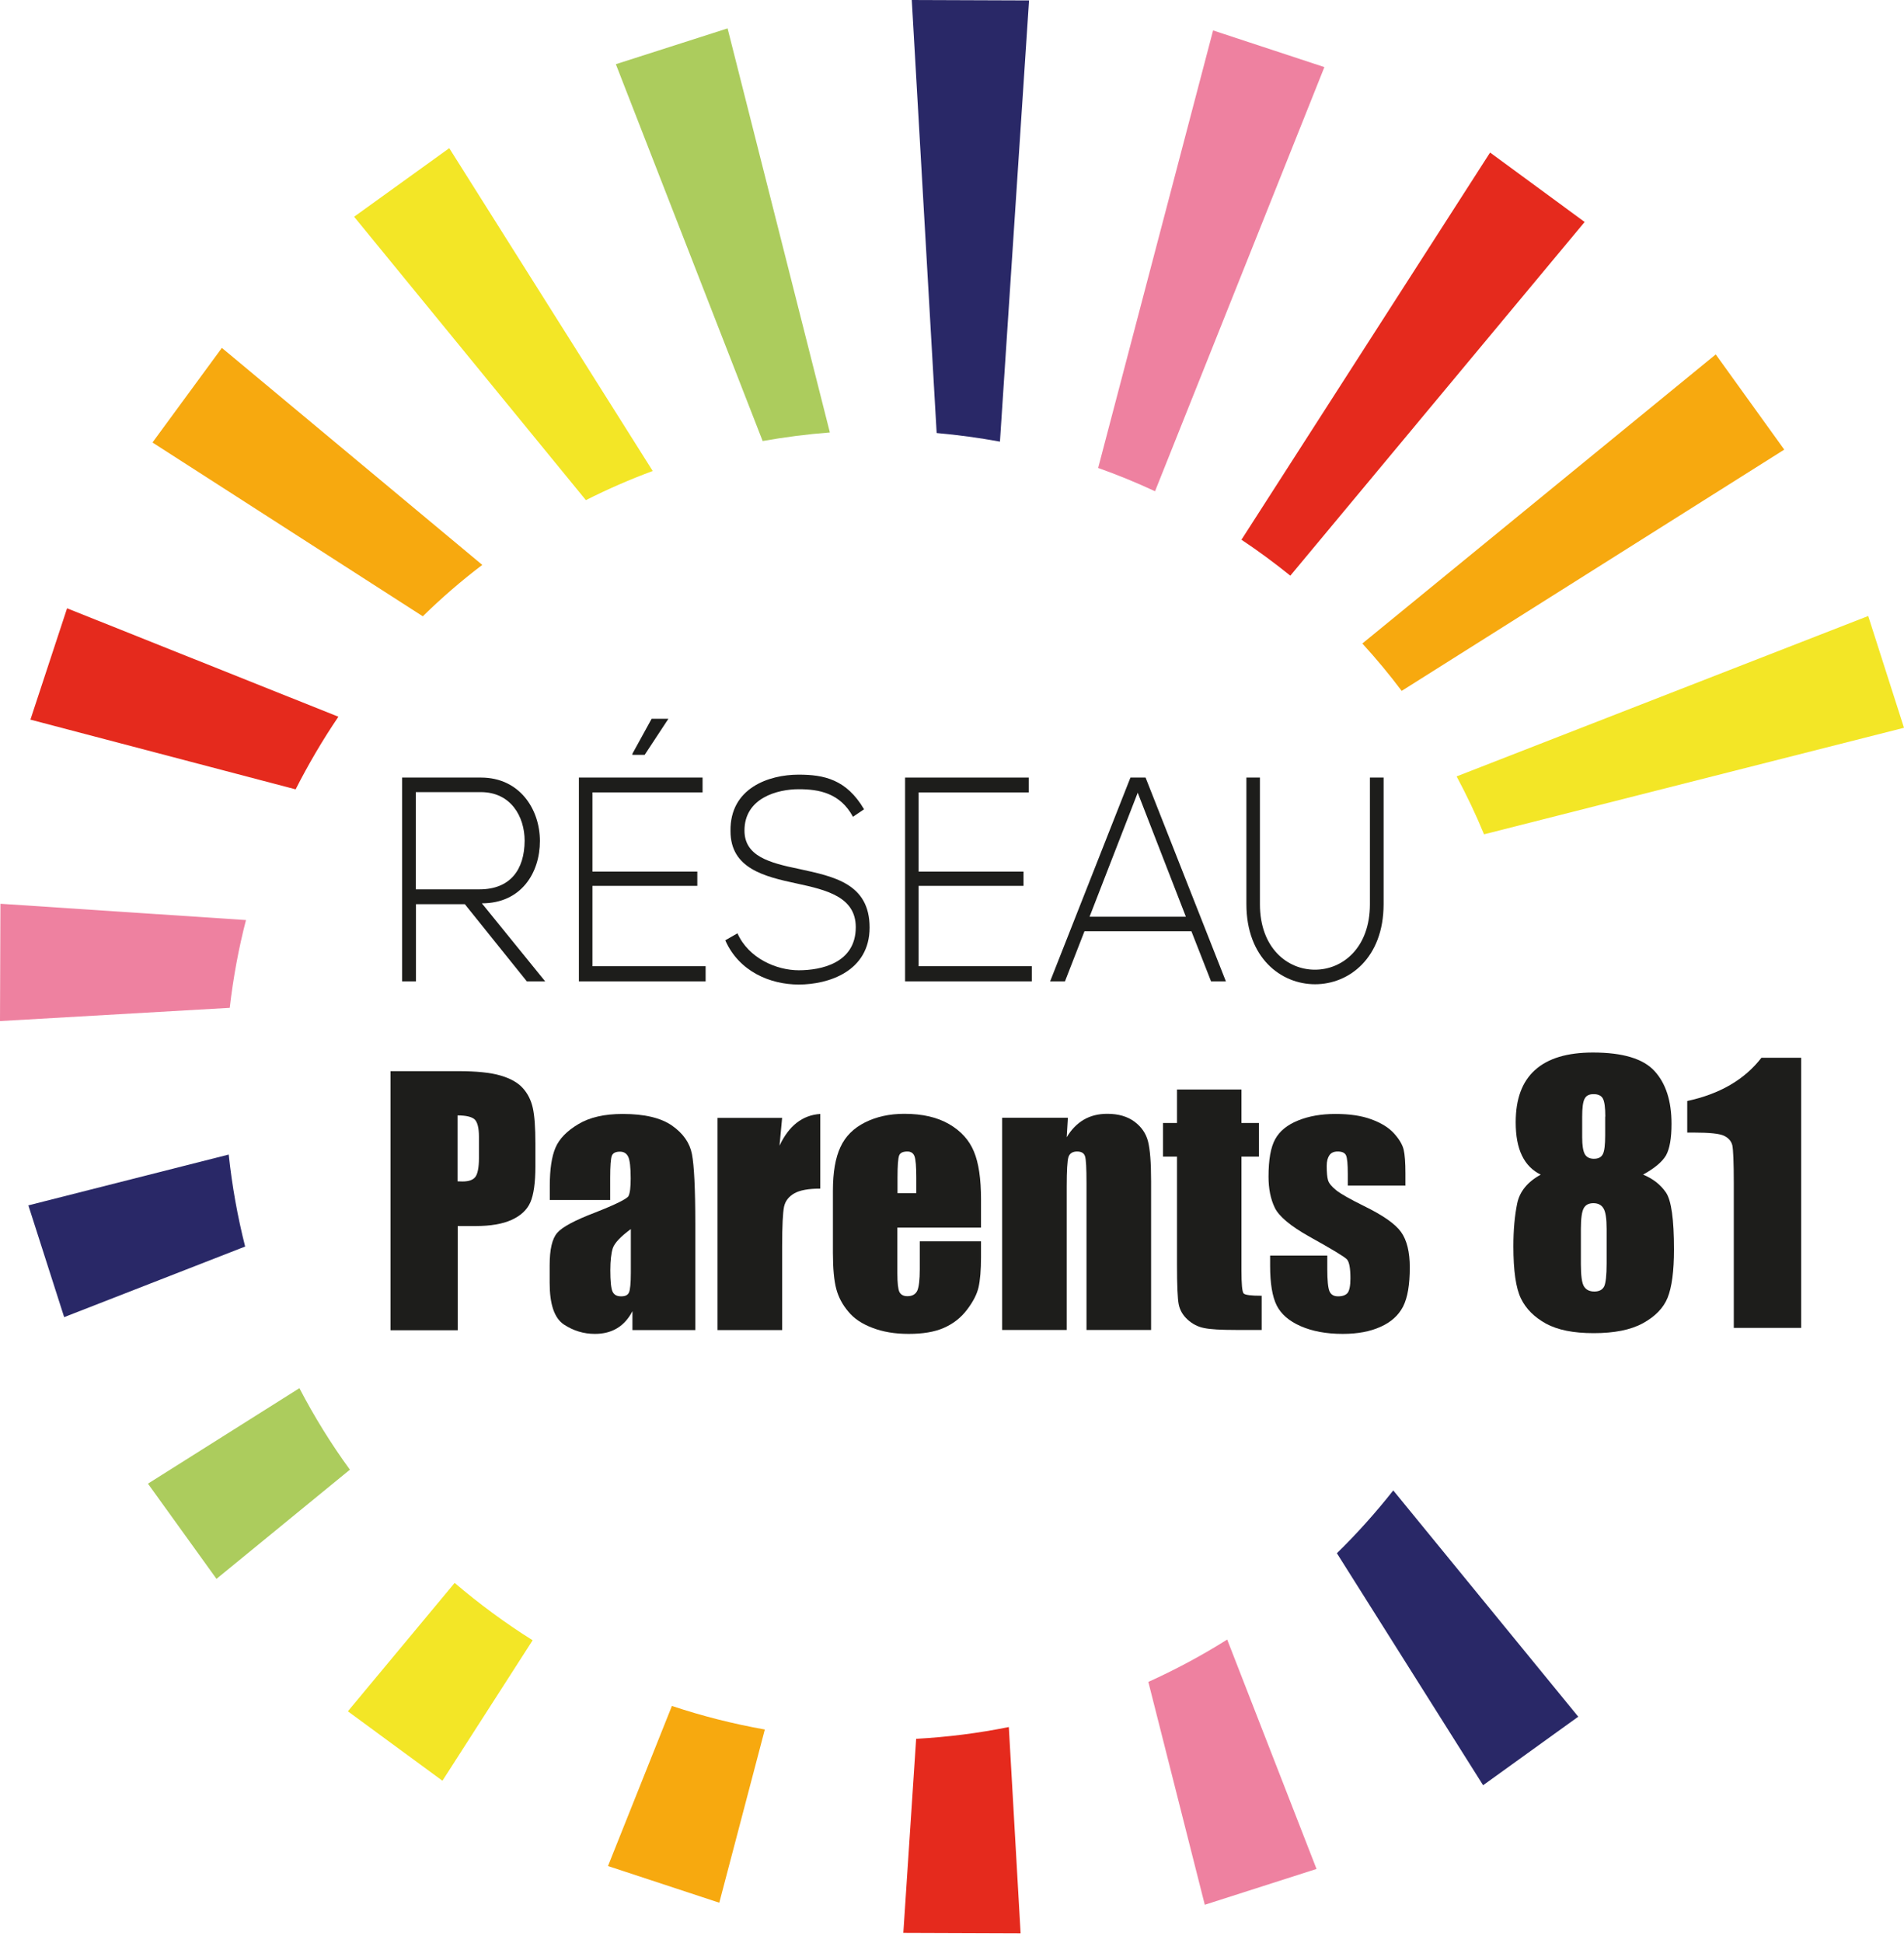
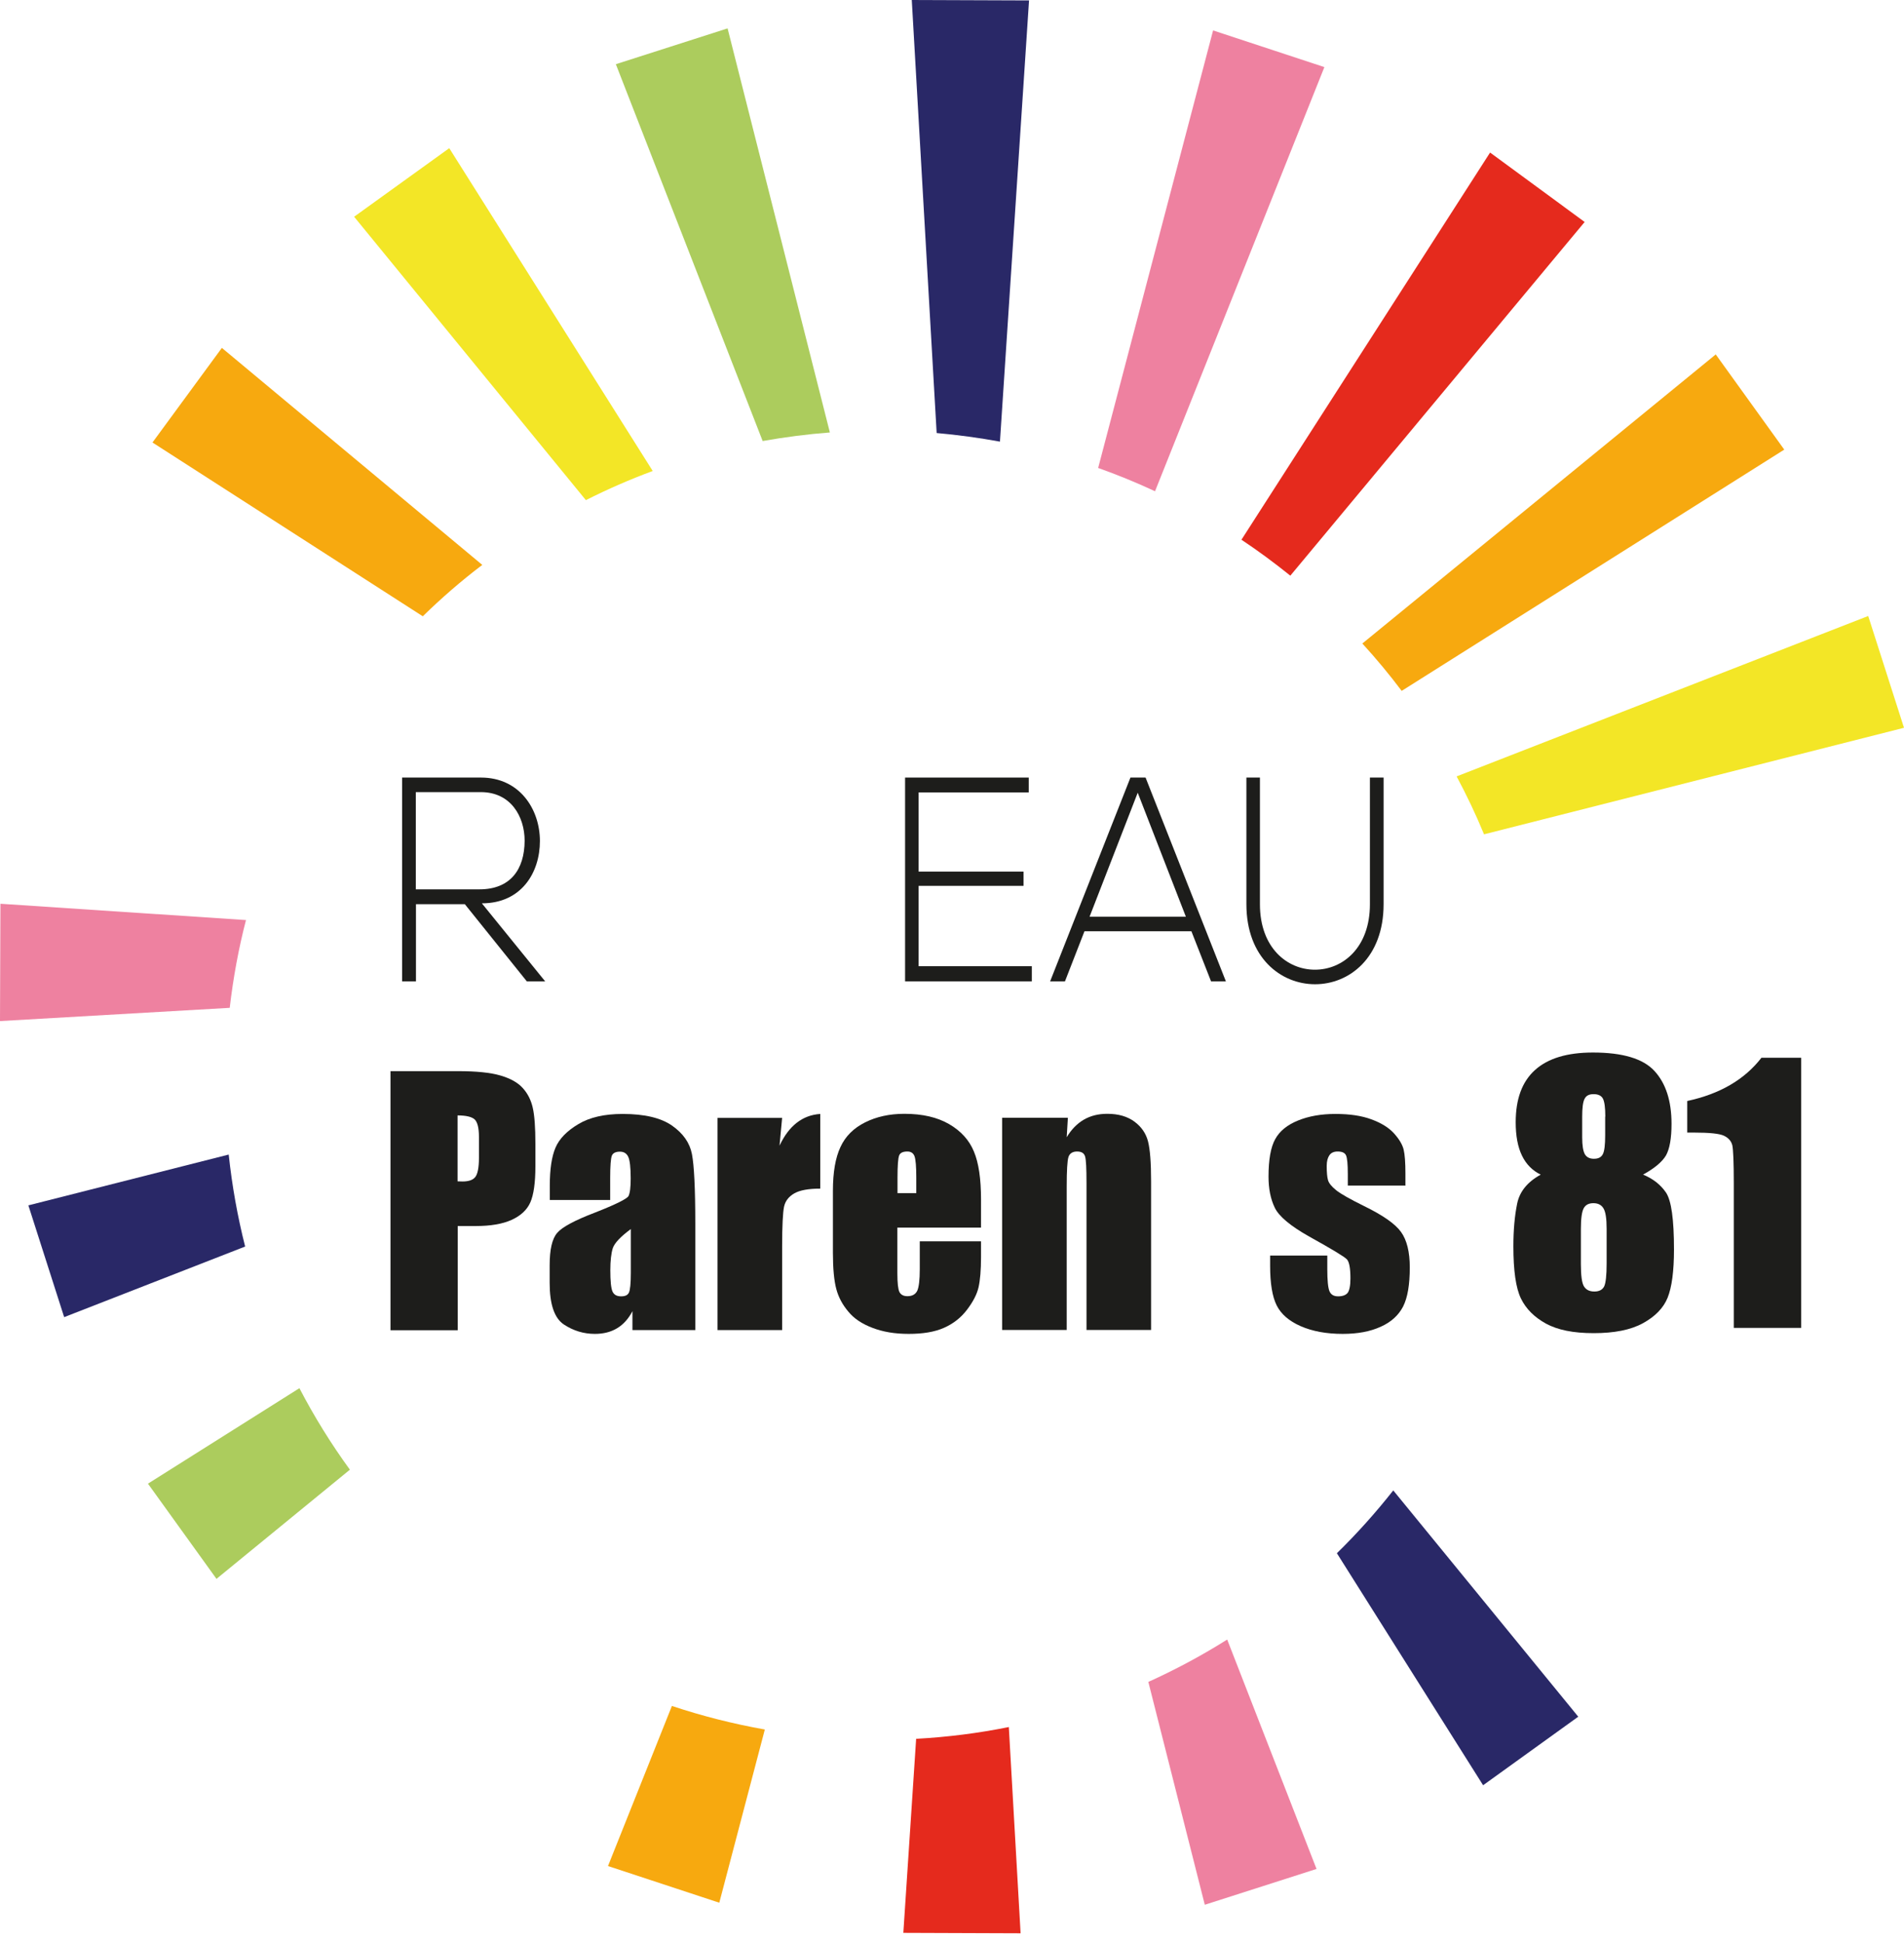
<svg xmlns="http://www.w3.org/2000/svg" width="150" height="153" viewBox="0 0 150 153" fill="none">
  <g clip-path="url(#clip0_281_3)">
    <path d="M90.995 38.683L104.337 5.284L95.569 2.396L86.514 36.849C88.038 37.388 89.54 38.007 90.995 38.683Z" fill="#EE81A0" />
    <path d="M42.936 77.275H41.503L36.621 71.201H32.77V77.275H31.681V61.229H37.893C40.942 61.229 42.535 63.727 42.535 66.226C42.535 68.725 41.068 71.132 37.962 71.132L42.948 77.275H42.936ZM32.77 70.031H37.767C40.208 70.031 41.32 68.473 41.331 66.203C41.331 64.3 40.243 62.375 37.882 62.375H32.758V70.031H32.77Z" fill="#1D1D1B" />
-     <path d="M46.672 68.633H54.936V69.756H46.672V76.083H55.59V77.275H45.606V61.229H55.349V62.398H46.672V68.633ZM49.824 59.441V59.349L51.337 56.598H52.644V56.621L50.787 59.441H49.824Z" fill="#1D1D1B" />
-     <path d="M67.201 64.323C66.192 62.444 64.519 62.146 62.926 62.146C61.252 62.146 58.651 62.833 58.651 65.401C58.651 67.418 60.611 67.945 62.96 68.427C65.688 69.023 68.508 69.573 68.508 73.034C68.508 76.496 65.264 77.527 62.926 77.527C60.702 77.527 58.227 76.519 57.138 74.043L58.1 73.493C58.972 75.464 61.184 76.404 62.926 76.404C64.668 76.404 67.419 75.854 67.419 73.011C67.419 70.627 65.115 70.077 62.777 69.573C60.198 69.023 57.55 68.381 57.55 65.447C57.493 62.054 60.576 60.999 62.914 60.999C64.909 60.999 66.685 61.366 68.072 63.727L67.19 64.323H67.201Z" fill="#1D1D1B" />
    <path d="M72.37 68.633H80.634V69.756H72.37V76.083H81.287V77.275H71.304V61.229H81.046V62.398H72.37V68.633Z" fill="#1D1D1B" />
    <path d="M95.408 77.275L93.861 73.332H85.436L83.9 77.275H82.731L89.058 61.229H90.25L96.577 77.275H95.408ZM93.425 72.186L89.631 62.421L85.838 72.186H93.425Z" fill="#1D1D1B" />
    <path d="M109.002 61.229V71.201C109.002 75.418 106.297 77.504 103.603 77.504C100.91 77.504 98.193 75.418 98.193 71.201V61.229H99.259V71.201C99.259 74.639 101.414 76.358 103.592 76.358C105.77 76.358 107.924 74.639 107.924 71.201V61.229H108.99H109.002Z" fill="#1D1D1B" />
    <path d="M30.752 84.347H36.093C37.537 84.347 38.649 84.462 39.428 84.691C40.208 84.92 40.792 85.241 41.182 85.677C41.572 86.101 41.836 86.628 41.973 87.236C42.111 87.843 42.179 88.783 42.179 90.067V91.843C42.179 93.138 42.042 94.09 41.778 94.686C41.514 95.282 41.01 95.74 40.3 96.061C39.589 96.382 38.649 96.543 37.48 96.543H36.059V104.749H30.763V84.359L30.752 84.347ZM36.047 87.832V93.024C36.196 93.024 36.334 93.035 36.437 93.035C36.918 93.035 37.262 92.921 37.446 92.68C37.629 92.439 37.732 91.946 37.732 91.19V89.516C37.732 88.817 37.617 88.37 37.4 88.153C37.182 87.946 36.724 87.832 36.036 87.832H36.047Z" fill="#1D1D1B" />
    <path d="M48.082 94.491H43.314V93.368C43.314 92.073 43.463 91.075 43.761 90.376C44.059 89.677 44.655 89.058 45.561 88.519C46.455 87.981 47.624 87.717 49.056 87.717C50.776 87.717 52.071 88.026 52.942 88.634C53.813 89.242 54.34 89.987 54.512 90.88C54.684 91.763 54.776 93.585 54.776 96.348V104.738H49.825V103.248C49.515 103.844 49.114 104.291 48.621 104.589C48.128 104.887 47.544 105.036 46.867 105.036C45.973 105.036 45.16 104.784 44.414 104.291C43.669 103.786 43.303 102.698 43.303 101.013V99.637C43.303 98.388 43.498 97.54 43.899 97.081C44.288 96.623 45.274 96.096 46.833 95.5C48.506 94.846 49.4 94.399 49.515 94.181C49.63 93.952 49.687 93.494 49.687 92.795C49.687 91.924 49.618 91.35 49.492 91.087C49.366 90.823 49.148 90.686 48.839 90.686C48.495 90.686 48.277 90.8 48.197 91.018C48.117 91.236 48.071 91.82 48.071 92.749V94.502L48.082 94.491ZM49.698 96.783C48.885 97.379 48.415 97.884 48.277 98.285C48.151 98.686 48.082 99.27 48.082 100.027C48.082 100.887 48.14 101.448 48.254 101.7C48.369 101.953 48.587 102.079 48.931 102.079C49.274 102.079 49.458 101.975 49.549 101.781C49.641 101.586 49.698 101.07 49.698 100.222V96.783Z" fill="#1D1D1B" />
    <path d="M61.618 88.015L61.412 90.216C62.146 88.645 63.223 87.809 64.621 87.717V93.597C63.693 93.597 63.005 93.723 62.57 93.975C62.134 94.227 61.859 94.583 61.767 95.03C61.676 95.477 61.618 96.508 61.618 98.136V104.738H56.529V88.026H61.618V88.015Z" fill="#1D1D1B" />
    <path d="M77.286 96.669H70.696V100.279C70.696 101.036 70.753 101.517 70.856 101.735C70.971 101.953 71.177 102.067 71.487 102.067C71.876 102.067 72.128 101.918 72.266 101.632C72.392 101.345 72.461 100.783 72.461 99.947V97.746H77.286V98.984C77.286 100.015 77.218 100.806 77.091 101.368C76.965 101.918 76.656 102.514 76.174 103.145C75.693 103.775 75.086 104.245 74.352 104.566C73.618 104.887 72.701 105.036 71.59 105.036C70.478 105.036 69.561 104.875 68.747 104.566C67.922 104.256 67.28 103.832 66.833 103.282C66.375 102.743 66.054 102.147 65.882 101.494C65.71 100.841 65.618 99.901 65.618 98.651V93.78C65.618 92.325 65.813 91.167 66.214 90.319C66.604 89.471 67.257 88.829 68.151 88.382C69.045 87.935 70.077 87.706 71.246 87.706C72.679 87.706 73.848 87.981 74.776 88.519C75.704 89.058 76.358 89.78 76.725 90.674C77.103 91.568 77.286 92.829 77.286 94.445V96.657V96.669ZM72.186 93.952V92.726C72.186 91.866 72.14 91.305 72.048 91.052C71.957 90.8 71.762 90.674 71.487 90.674C71.131 90.674 70.913 90.777 70.833 90.995C70.753 91.213 70.707 91.786 70.707 92.726V93.952H72.197H72.186Z" fill="#1D1D1B" />
    <path d="M84.129 88.015L84.037 89.551C84.404 88.932 84.862 88.474 85.39 88.164C85.928 87.855 86.536 87.706 87.235 87.706C88.106 87.706 88.817 87.912 89.378 88.325C89.929 88.737 90.284 89.253 90.444 89.883C90.605 90.514 90.685 91.557 90.685 93.012V104.726H85.596V93.15C85.596 92.004 85.562 91.305 85.481 91.052C85.401 90.8 85.195 90.674 84.851 90.674C84.507 90.674 84.266 90.823 84.175 91.11C84.083 91.396 84.037 92.176 84.037 93.436V104.726H78.948V88.015H84.129Z" fill="#1D1D1B" />
-     <path d="M97.803 85.791V88.427H99.178V91.075H97.803V100.015C97.803 101.116 97.86 101.723 97.975 101.849C98.089 101.975 98.559 102.033 99.396 102.033V104.726H97.344C96.187 104.726 95.362 104.68 94.869 104.577C94.376 104.485 93.94 104.256 93.562 103.912C93.184 103.568 92.955 103.167 92.863 102.72C92.771 102.273 92.725 101.219 92.725 99.557V91.075H91.625V88.427H92.725V85.791H97.826H97.803Z" fill="#1D1D1B" />
    <path d="M110.687 93.356H106.182V92.451C106.182 91.683 106.136 91.19 106.045 90.984C105.953 90.777 105.735 90.674 105.38 90.674C105.093 90.674 104.876 90.766 104.738 90.961C104.6 91.156 104.52 91.431 104.52 91.809C104.52 92.325 104.555 92.691 104.623 92.932C104.692 93.173 104.91 93.436 105.265 93.723C105.621 94.01 106.354 94.422 107.466 94.972C108.944 95.694 109.919 96.371 110.377 97.013C110.836 97.654 111.065 98.583 111.065 99.798C111.065 101.162 110.893 102.182 110.538 102.881C110.182 103.569 109.598 104.107 108.773 104.474C107.947 104.852 106.95 105.036 105.781 105.036C104.486 105.036 103.386 104.829 102.469 104.428C101.552 104.027 100.921 103.477 100.577 102.789C100.234 102.102 100.062 101.059 100.062 99.672V98.869H104.566V99.924C104.566 100.818 104.623 101.402 104.738 101.677C104.853 101.941 105.07 102.079 105.414 102.079C105.77 102.079 106.022 101.987 106.171 101.804C106.308 101.62 106.389 101.242 106.389 100.669C106.389 99.867 106.297 99.374 106.113 99.167C105.919 98.961 104.933 98.365 103.156 97.379C101.666 96.543 100.749 95.775 100.428 95.098C100.096 94.411 99.936 93.597 99.936 92.657C99.936 91.328 100.107 90.342 100.463 89.7C100.818 89.058 101.414 88.577 102.262 88.233C103.11 87.889 104.085 87.717 105.208 87.717C106.331 87.717 107.26 87.855 108.039 88.141C108.818 88.428 109.414 88.794 109.827 89.253C110.24 89.711 110.492 90.147 110.584 90.537C110.675 90.926 110.721 91.545 110.721 92.393V93.368L110.687 93.356Z" fill="#1D1D1B" />
    <path d="M129.449 92.496C130.229 92.817 130.825 93.287 131.249 93.906C131.673 94.537 131.879 96.026 131.879 98.388C131.879 100.107 131.707 101.368 131.375 102.193C131.043 103.007 130.389 103.672 129.427 104.199C128.464 104.726 127.169 104.978 125.552 104.978C123.936 104.978 122.721 104.726 121.804 104.233C120.888 103.729 120.223 103.075 119.822 102.25C119.42 101.425 119.226 100.05 119.226 98.135C119.226 96.852 119.329 95.728 119.524 94.777C119.718 93.826 120.337 93.069 121.38 92.496C120.727 92.175 120.234 91.683 119.902 90.995C119.569 90.307 119.409 89.436 119.409 88.37C119.409 86.536 119.913 85.172 120.933 84.255C121.953 83.338 123.466 82.88 125.495 82.88C127.833 82.88 129.449 83.361 130.343 84.335C131.238 85.31 131.685 86.697 131.685 88.496C131.685 89.642 131.536 90.468 131.249 90.983C130.951 91.488 130.355 91.992 129.438 92.496H129.449ZM126.573 96.772C126.573 95.958 126.492 95.419 126.32 95.144C126.148 94.869 125.885 94.743 125.53 94.743C125.174 94.743 124.922 94.869 124.773 95.132C124.624 95.396 124.544 95.935 124.544 96.772V99.534C124.544 100.451 124.624 101.047 124.796 101.31C124.968 101.574 125.232 101.7 125.61 101.7C125.988 101.7 126.24 101.563 126.378 101.299C126.504 101.035 126.573 100.428 126.573 99.488V96.772ZM126.469 87.923C126.469 87.201 126.401 86.731 126.275 86.502C126.148 86.273 125.908 86.158 125.541 86.158C125.174 86.158 124.956 86.284 124.83 86.536C124.704 86.788 124.647 87.247 124.647 87.934V89.551C124.647 90.192 124.716 90.628 124.853 90.88C124.991 91.121 125.232 91.247 125.564 91.247C125.919 91.247 126.148 91.132 126.275 90.88C126.401 90.639 126.458 90.147 126.458 89.39V87.934L126.469 87.923Z" fill="#1D1D1B" />
    <path d="M141.897 83.281V104.565H136.591V93.161C136.591 91.51 136.545 90.525 136.476 90.192C136.396 89.86 136.178 89.608 135.823 89.436C135.467 89.264 134.676 89.184 133.45 89.184H132.923V86.697C135.49 86.146 137.439 85.012 138.768 83.293H141.897V83.281Z" fill="#1D1D1B" />
    <path d="M101.654 45.331L124.841 17.479L117.391 12.012L97.803 42.5C99.132 43.383 100.416 44.334 101.654 45.331Z" fill="#E52A1D" />
    <path d="M110.434 54.398L140.567 35.405L135.169 27.909L107.328 50.672C108.417 51.864 109.449 53.102 110.423 54.398H110.434Z" fill="#F7A90F" />
    <path d="M116.91 65.699L150 57.309L147.18 48.506L114.755 61.137C115.546 62.615 116.268 64.129 116.91 65.687V65.699Z" fill="#F3E626" />
    <path d="M109.758 117.368C108.383 119.111 106.904 120.761 105.322 122.308L116.841 140.578L124.337 135.18L109.769 117.368H109.758Z" fill="#292867" />
    <path d="M90.468 132.441L94.915 149.989L103.718 147.169L96.68 129.105C94.697 130.355 92.623 131.466 90.468 132.441Z" fill="#EE81A0" />
    <path d="M72.175 136.922L71.166 152.201L80.404 152.235L79.476 135.994C77.103 136.475 74.662 136.785 72.175 136.922Z" fill="#E52A1D" />
    <path d="M52.93 134.343L47.898 146.94L56.667 149.828L60.254 136.189C57.744 135.742 55.303 135.123 52.93 134.332V134.343Z" fill="#F7A90F" />
-     <path d="M35.818 124.646L27.405 134.756L34.855 140.223L41.962 129.162C39.807 127.81 37.755 126.297 35.818 124.646Z" fill="#F3E626" />
    <path d="M18.018 90.915L2.235 94.915L5.055 103.717L19.313 98.158C18.717 95.809 18.282 93.39 18.018 90.915Z" fill="#292867" />
    <path d="M19.382 72.45L0.034 71.166L0 80.404L18.098 79.361C18.373 77 18.797 74.685 19.382 72.438V72.45Z" fill="#EE81A0" />
-     <path d="M26.66 56.438L5.284 47.899L2.396 56.667L23.29 62.157C24.299 60.174 25.422 58.26 26.66 56.438Z" fill="#E52A1D" />
    <path d="M37.995 44.483L17.479 27.394L12.012 34.844L33.308 48.529C34.786 47.085 36.345 45.732 37.995 44.483Z" fill="#F7A90F" />
    <path d="M51.417 37.079L35.393 11.668L27.898 17.067L46.156 39.383C47.864 38.523 49.617 37.755 51.417 37.09V37.079Z" fill="#F3E626" />
    <path d="M65.378 34.053L57.32 2.235L48.518 5.055L60.083 34.729C61.825 34.42 63.59 34.191 65.389 34.053H65.378Z" fill="#ACCC5D" />
    <path d="M78.777 34.786L81.069 0.034L71.831 0L73.791 34.099C75.476 34.248 77.138 34.477 78.777 34.775V34.786Z" fill="#292867" />
    <path d="M23.588 109.311L11.656 116.83L17.055 124.326L27.565 115.729C26.087 113.701 24.757 111.557 23.588 109.311Z" fill="#ACCC5D" />
  </g>
  <defs>
    <clipPath id="clip0_281_3">
      <rect width="150" height="152.235" fill="white" />
    </clipPath>
  </defs>
</svg>